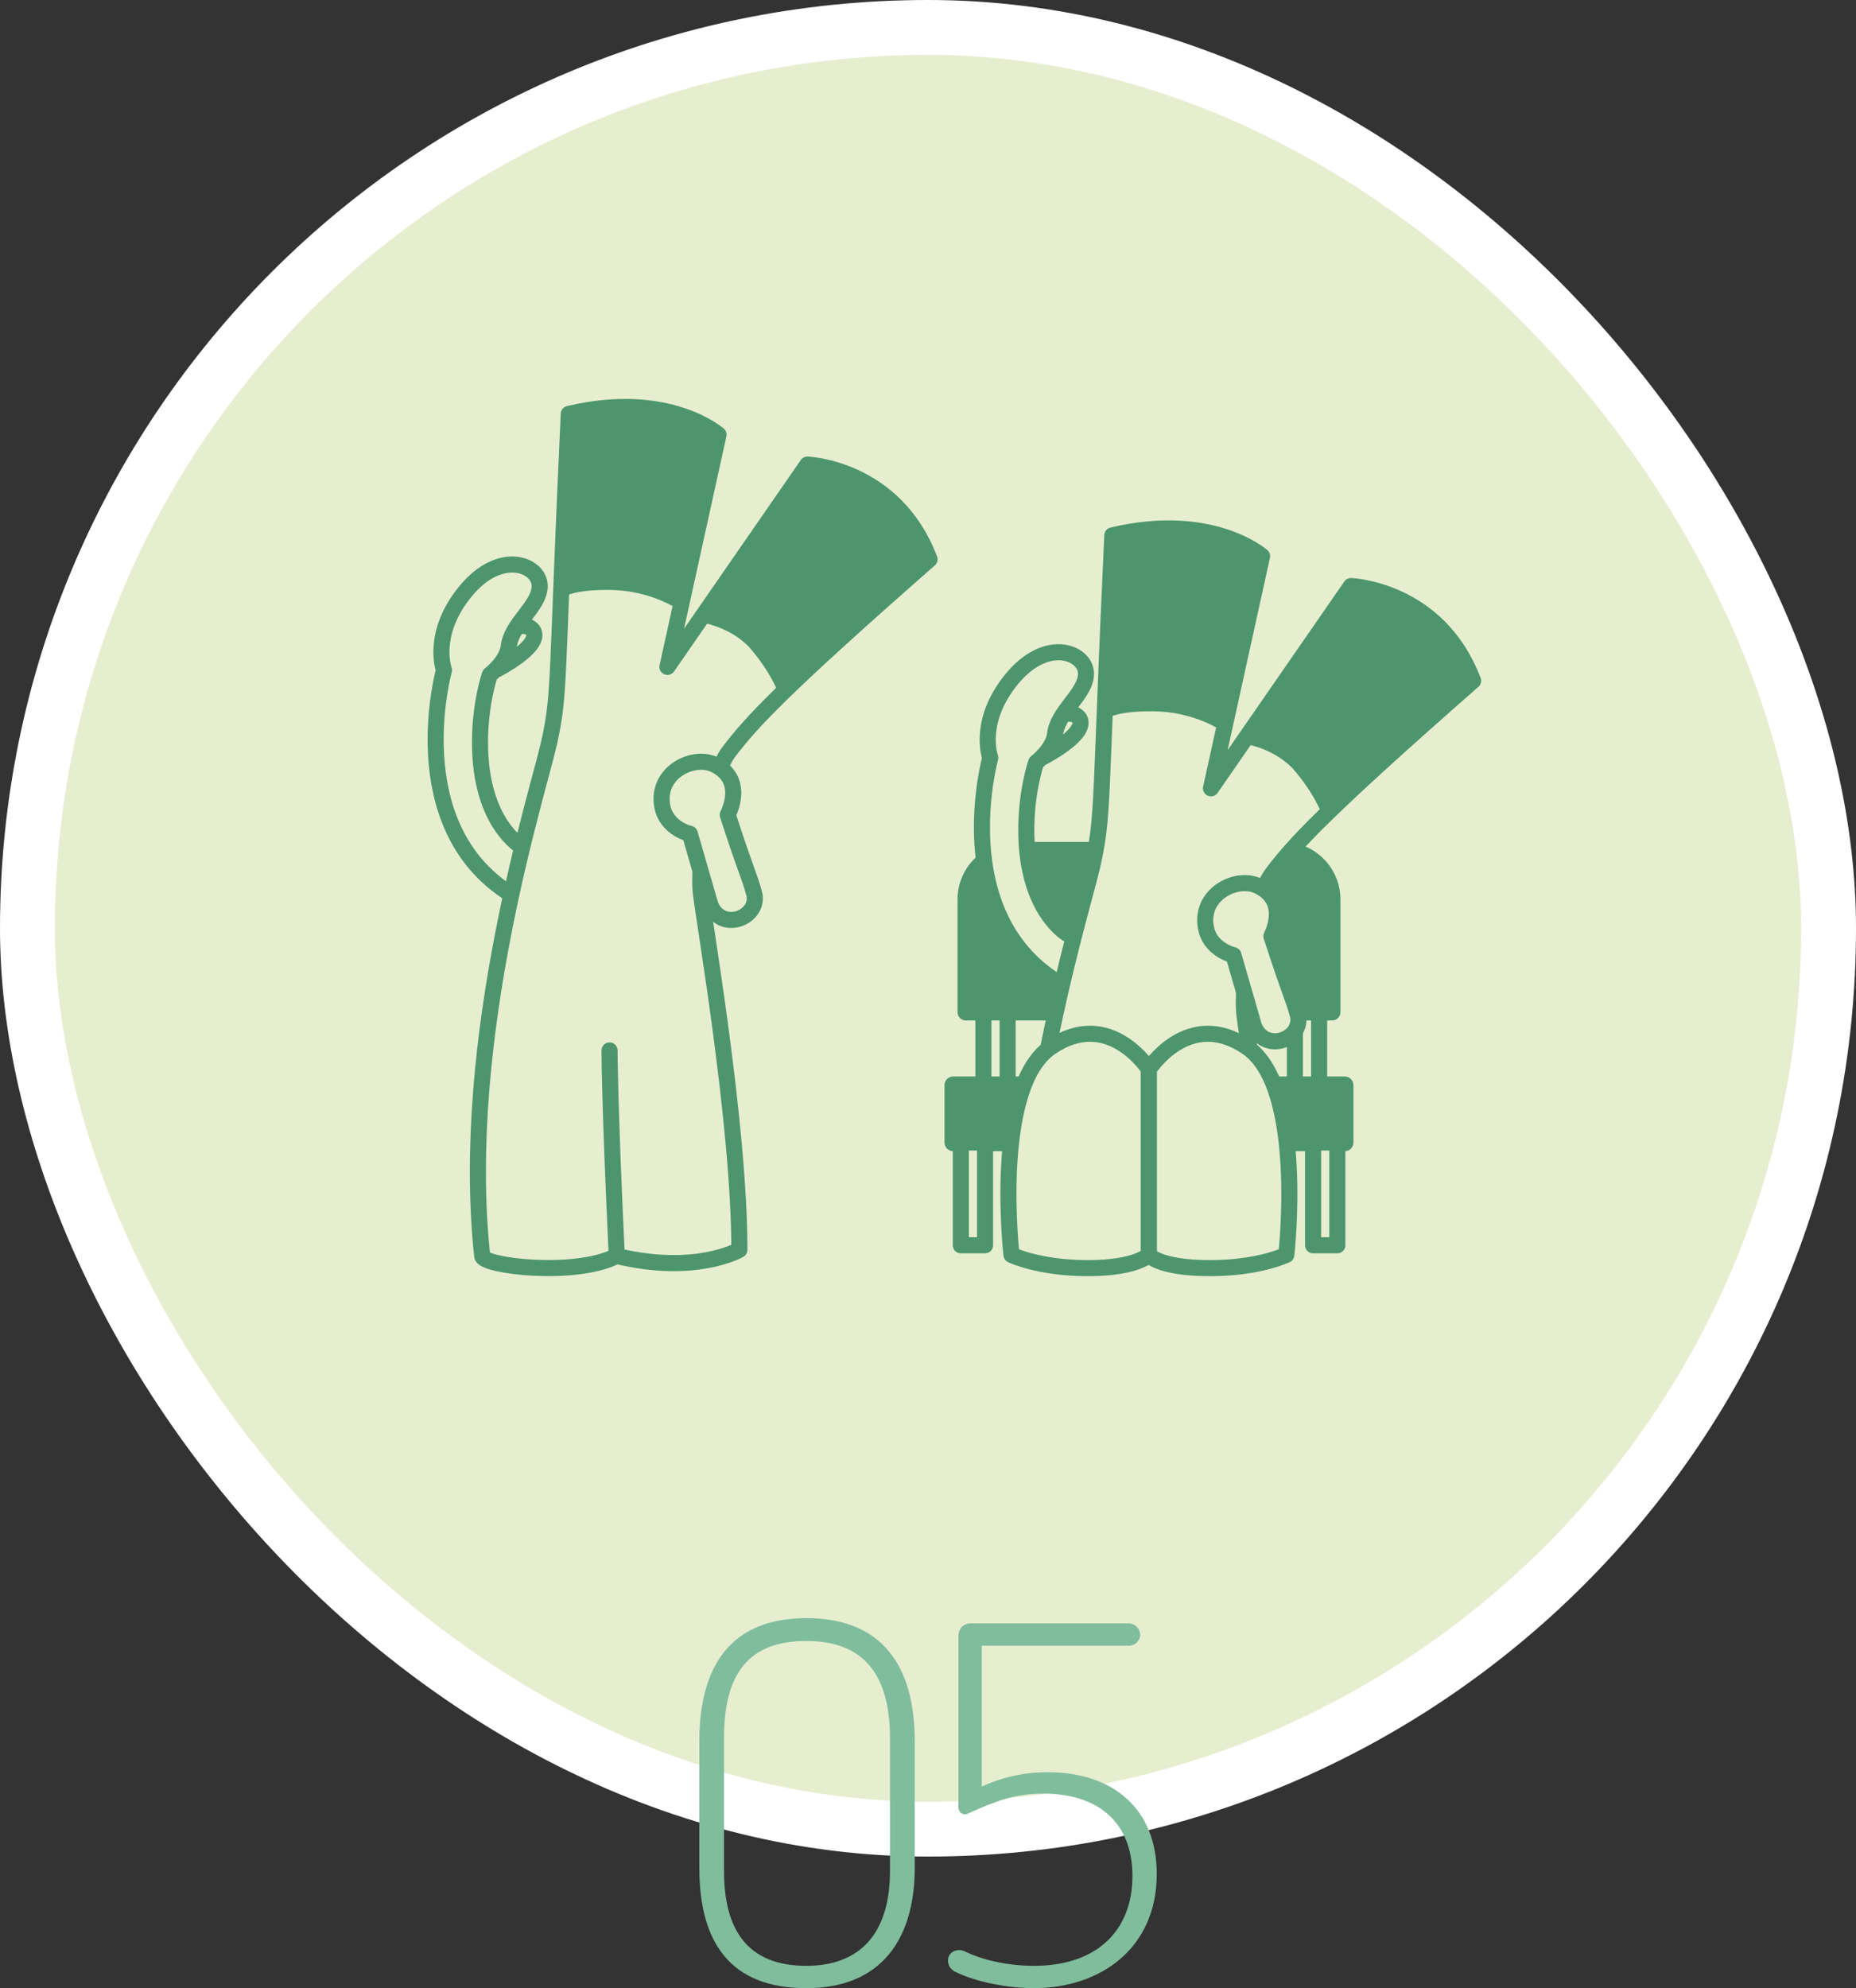
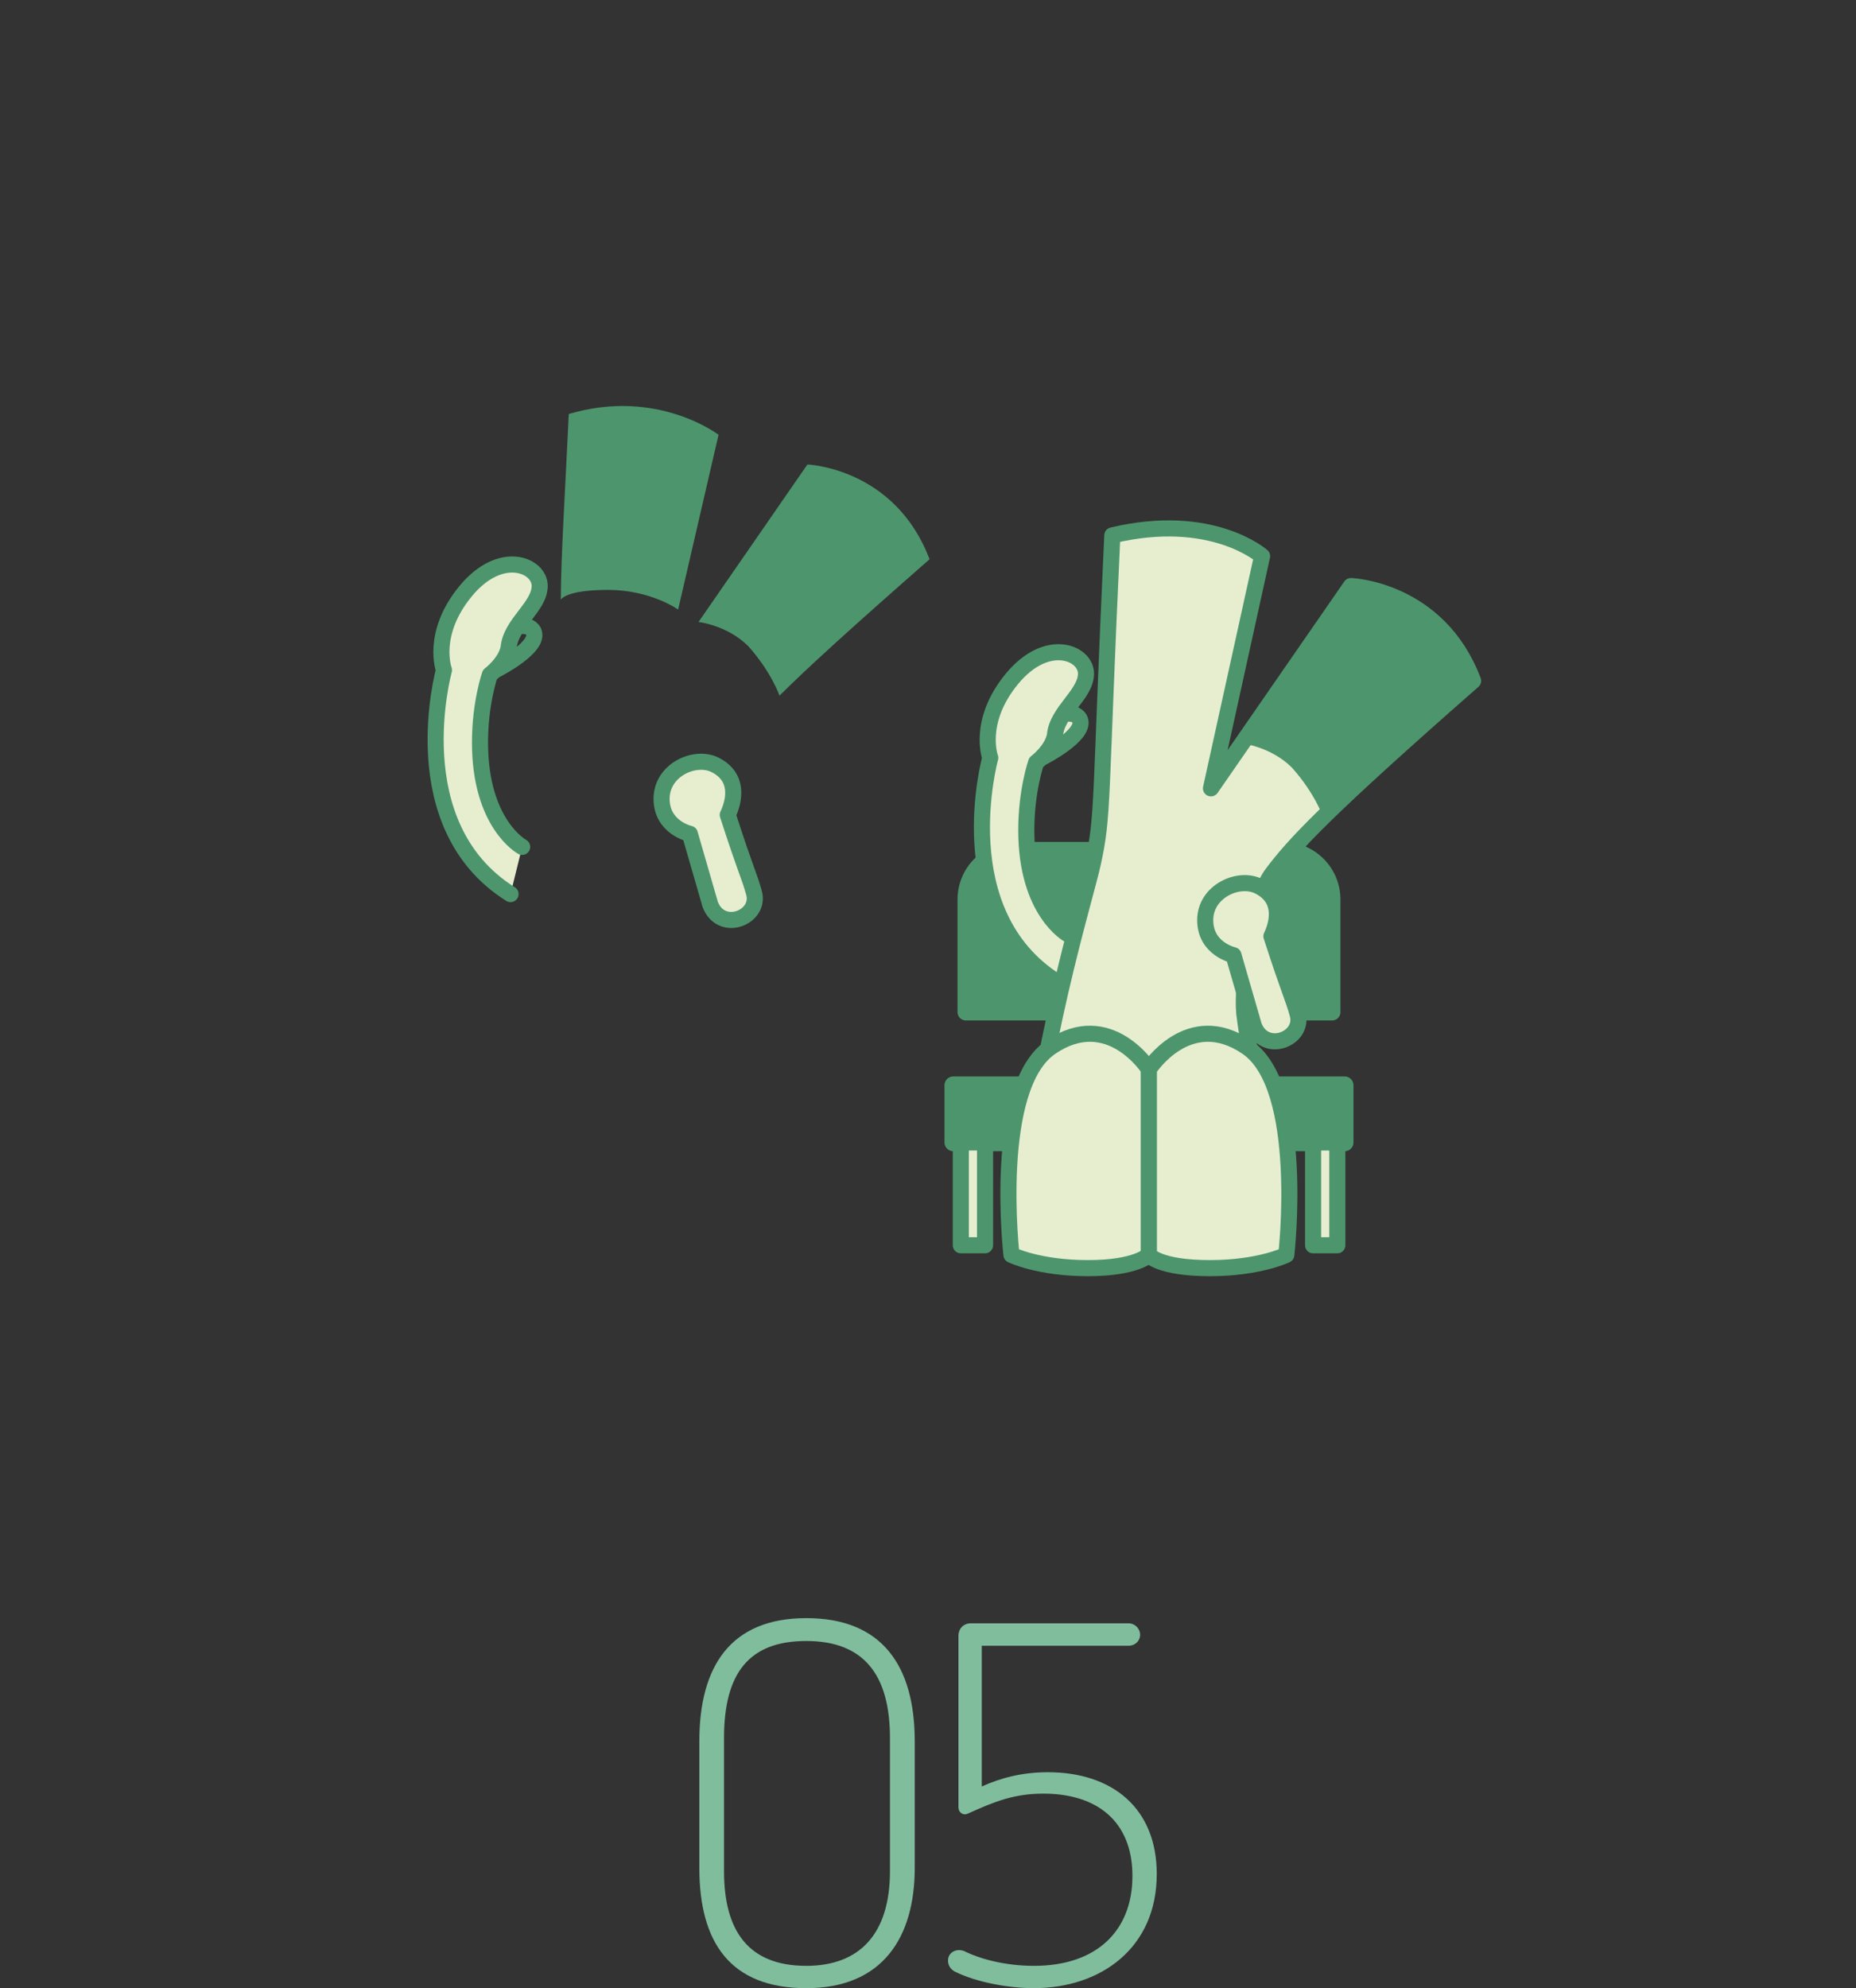
<svg xmlns="http://www.w3.org/2000/svg" id="_レイヤー_2" data-name="レイヤー_2" viewBox="0 0 203 217.39">
  <rect x="0" y="0" width="203" height="217.39" fill="#333333" stroke="none" />
  <defs>
    <style>
      .cls-1, .cls-2, .cls-3 {
        fill: #4d966d;
      }

      .cls-4 {
        fill: none;
      }

      .cls-4, .cls-5 {
        stroke-width: 1.76px;
      }

      .cls-4, .cls-5, .cls-2, .cls-3 {
        stroke: #4d966d;
        stroke-linecap: round;
        stroke-linejoin: round;
      }

      .cls-5, .cls-6 {
        fill: #e7eed0;
      }

      .cls-7 {
        fill: #80bd9d;
      }

      .cls-6 {
        stroke: #fff;
        stroke-miterlimit: 10;
        stroke-width: 6px;
      }

      .cls-2 {
        stroke-width: 1.91px;
      }

      .cls-3 {
        stroke-width: 1.82px;
      }
    </style>
  </defs>
  <g id="_トップ" data-name="トップ">
    <g>
-       <rect class="cls-6" x="3" y="3" width="197" height="197" rx="98.5" ry="98.5" />
      <g>
-         <rect class="cls-5" x="107.56" y="107.41" width="2.65" height="11.24" />
-         <rect class="cls-5" x="141.63" y="106.08" width="2.65" height="12.57" />
        <path class="cls-3" d="M111.03,92.97h29.29c2.97,0,5.38,2.41,5.38,5.38v12.32h-40.06v-12.32c0-2.97,2.41-5.38,5.38-5.38Z" />
        <path class="cls-4" d="M54.38,73.17s4.8-2.46,3.97-4.14c-.62-1.13-2.6-.29-2.6-.29" />
        <path class="cls-5" d="M57.11,92.6s-4.61-2.48-4.61-11.41c0-4.36,1.08-7.42,1.08-7.42,0,0,1.72-1.28,2.05-2.94.21-2.63,3.4-4.48,3.4-6.77s-4.27-4.08-8.11.59c-3.84,4.67-2.36,8.62-2.36,8.62,0,0-4.71,16.97,7.28,24.49" />
        <g>
          <path class="cls-5" d="M114.12,82.76s4.8-2.46,3.97-4.14c-.62-1.13-2.6-.29-2.6-.29" />
          <path class="cls-5" d="M116.86,102.19s-4.61-2.48-4.61-11.41c0-4.36,1.08-7.42,1.08-7.42,0,0,1.72-1.28,2.05-2.94.21-2.63,3.4-4.48,3.4-6.77s-4.27-4.08-8.11.59-2.36,8.62-2.36,8.62c0,0-4.71,16.97,7.28,24.49" />
        </g>
-         <path class="cls-5" d="M66.67,114.86s0,5.94.79,22.46c-4.56,2.35-14.72,1.1-14.72,0-2.57-23.88,6.15-50.78,7.34-56.2,1.19-5.42.75-6.35,2.13-35.86,10.9-2.59,16.38,2.27,16.38,2.27l-5.59,25.39,15.31-22.12s9.56.34,13.36,10.36c-16.35,14.34-19.62,17.96-21.96,21.06s-3.36,12.43-3.07,15.28,4.23,25.22,4.23,39.16c0,0-4.77,2.76-13.41.67" />
        <path class="cls-5" d="M77.63,98.71l-2.18-7.54s-3.09-.67-3.09-3.83,3.66-4.8,5.84-3.71c2.6,1.3,2.19,3.79,1.4,5.47,2.08,6.43,2.32,6.54,2.87,8.53.76,2.75-3.74,4.47-4.85,1.09Z" />
        <path class="cls-1" d="M61.34,65.56c0-4.46.5-12.36.87-20.29,9.67-2.88,16.38,2.27,16.38,2.27l-4.42,19.11s-2.99-2.15-7.67-2.15-5.16,1.07-5.16,1.07Z" />
        <path class="cls-1" d="M85.25,76.07c3.12-3.1,7.63-7.21,16.42-14.92-3.8-10.02-13.36-10.36-13.36-10.36l-11.91,17.22s3.13.34,5.44,2.64c2.52,2.81,3.42,5.41,3.42,5.41Z" />
        <rect class="cls-2" x="104.26" y="118.66" width="42.82" height="6.26" />
        <rect class="cls-5" x="105.09" y="124.92" width="2.65" height="11.24" />
        <rect class="cls-5" x="143.62" y="124.92" width="2.65" height="11.24" />
        <path class="cls-5" d="M112.08,132.65c1.41-17.95,6.56-34.18,7.45-38.25,1.19-5.42.75-6.35,2.13-35.86,10.9-2.59,16.38,2.27,16.38,2.27l-5.59,25.39,15.31-22.12s9.56.34,13.36,10.36c-16.35,14.34-19.62,17.96-21.96,21.06-2.34,3.11-3.36,12.43-3.07,15.28.19,1.86,1.94,12.05,3.12,22.78" />
        <path class="cls-5" d="M137.09,111.98l-2.18-7.54s-3.09-.67-3.09-3.83,3.66-4.8,5.84-3.71c2.6,1.3,2.19,3.79,1.4,5.47,2.08,6.43,2.32,6.54,2.87,8.53.76,2.75-3.74,4.47-4.85,1.09Z" />
-         <path class="cls-1" d="M120.8,78.83c0-4.46.5-12.36.87-20.29,9.67-2.88,16.38,2.27,16.38,2.27l-4.42,19.11s-2.99-2.15-7.67-2.15-5.16,1.07-5.16,1.07Z" />
        <path class="cls-1" d="M144.71,89.35c3.12-3.1,7.63-7.21,16.42-14.92-3.8-10.02-13.36-10.36-13.36-10.36l-11.91,17.22s3.13.34,5.44,2.64c2.52,2.81,3.42,5.41,3.42,5.41Z" />
        <path class="cls-5" d="M125.66,116.91s-4.33-6.78-10.73-2.41c-6.41,4.37-4.3,22.71-4.3,22.71,0,0,2.96,1.45,8.35,1.45s6.68-1.45,6.68-1.45v-20.3" />
        <path class="cls-5" d="M125.66,116.91s4.33-6.78,10.73-2.41c6.41,4.37,4.3,22.71,4.3,22.71,0,0-2.96,1.45-8.35,1.45-5.66,0-6.68-1.45-6.68-1.45,0-6.72,0-9.7,0-9.7v-10.61" />
      </g>
      <g>
        <path class="cls-7" d="M76.49,190.4c0-8.16,3.38-13.47,11.7-13.47s11.86,5.25,11.86,13.47v13.83c0,7.64-3.54,13.16-11.86,13.16s-11.7-4.99-11.7-13.16v-13.83ZM79.19,204.6c0,6.45,2.6,10.35,9,10.35,5.82,0,9.15-3.48,9.15-10.35v-14.56c0-6.97-2.91-10.61-9.15-10.61s-9,3.48-9,10.61v14.56Z" />
        <path class="cls-7" d="M105.56,213.39c1.61.78,4.32,1.56,7.54,1.56,6.81,0,10.76-3.8,10.76-9.83s-3.95-9-9.72-9c-3.17,0-5.3.83-8.27,2.18-.57.26-1.04-.16-1.04-.68v-18.72c0-.99.73-1.4,1.3-1.4h17.32c.68,0,1.25.57,1.25,1.25s-.57,1.2-1.25,1.2h-16.07v15.39c2.08-.94,4.42-1.56,7.23-1.56,7.07,0,11.91,3.95,11.91,11.13,0,8.06-6.08,12.48-13.47,12.48-2.65,0-6.24-.62-8.63-1.82-.47-.26-.73-.68-.73-1.2,0-.94.99-1.4,1.87-.99Z" />
      </g>
    </g>
  </g>
</svg>